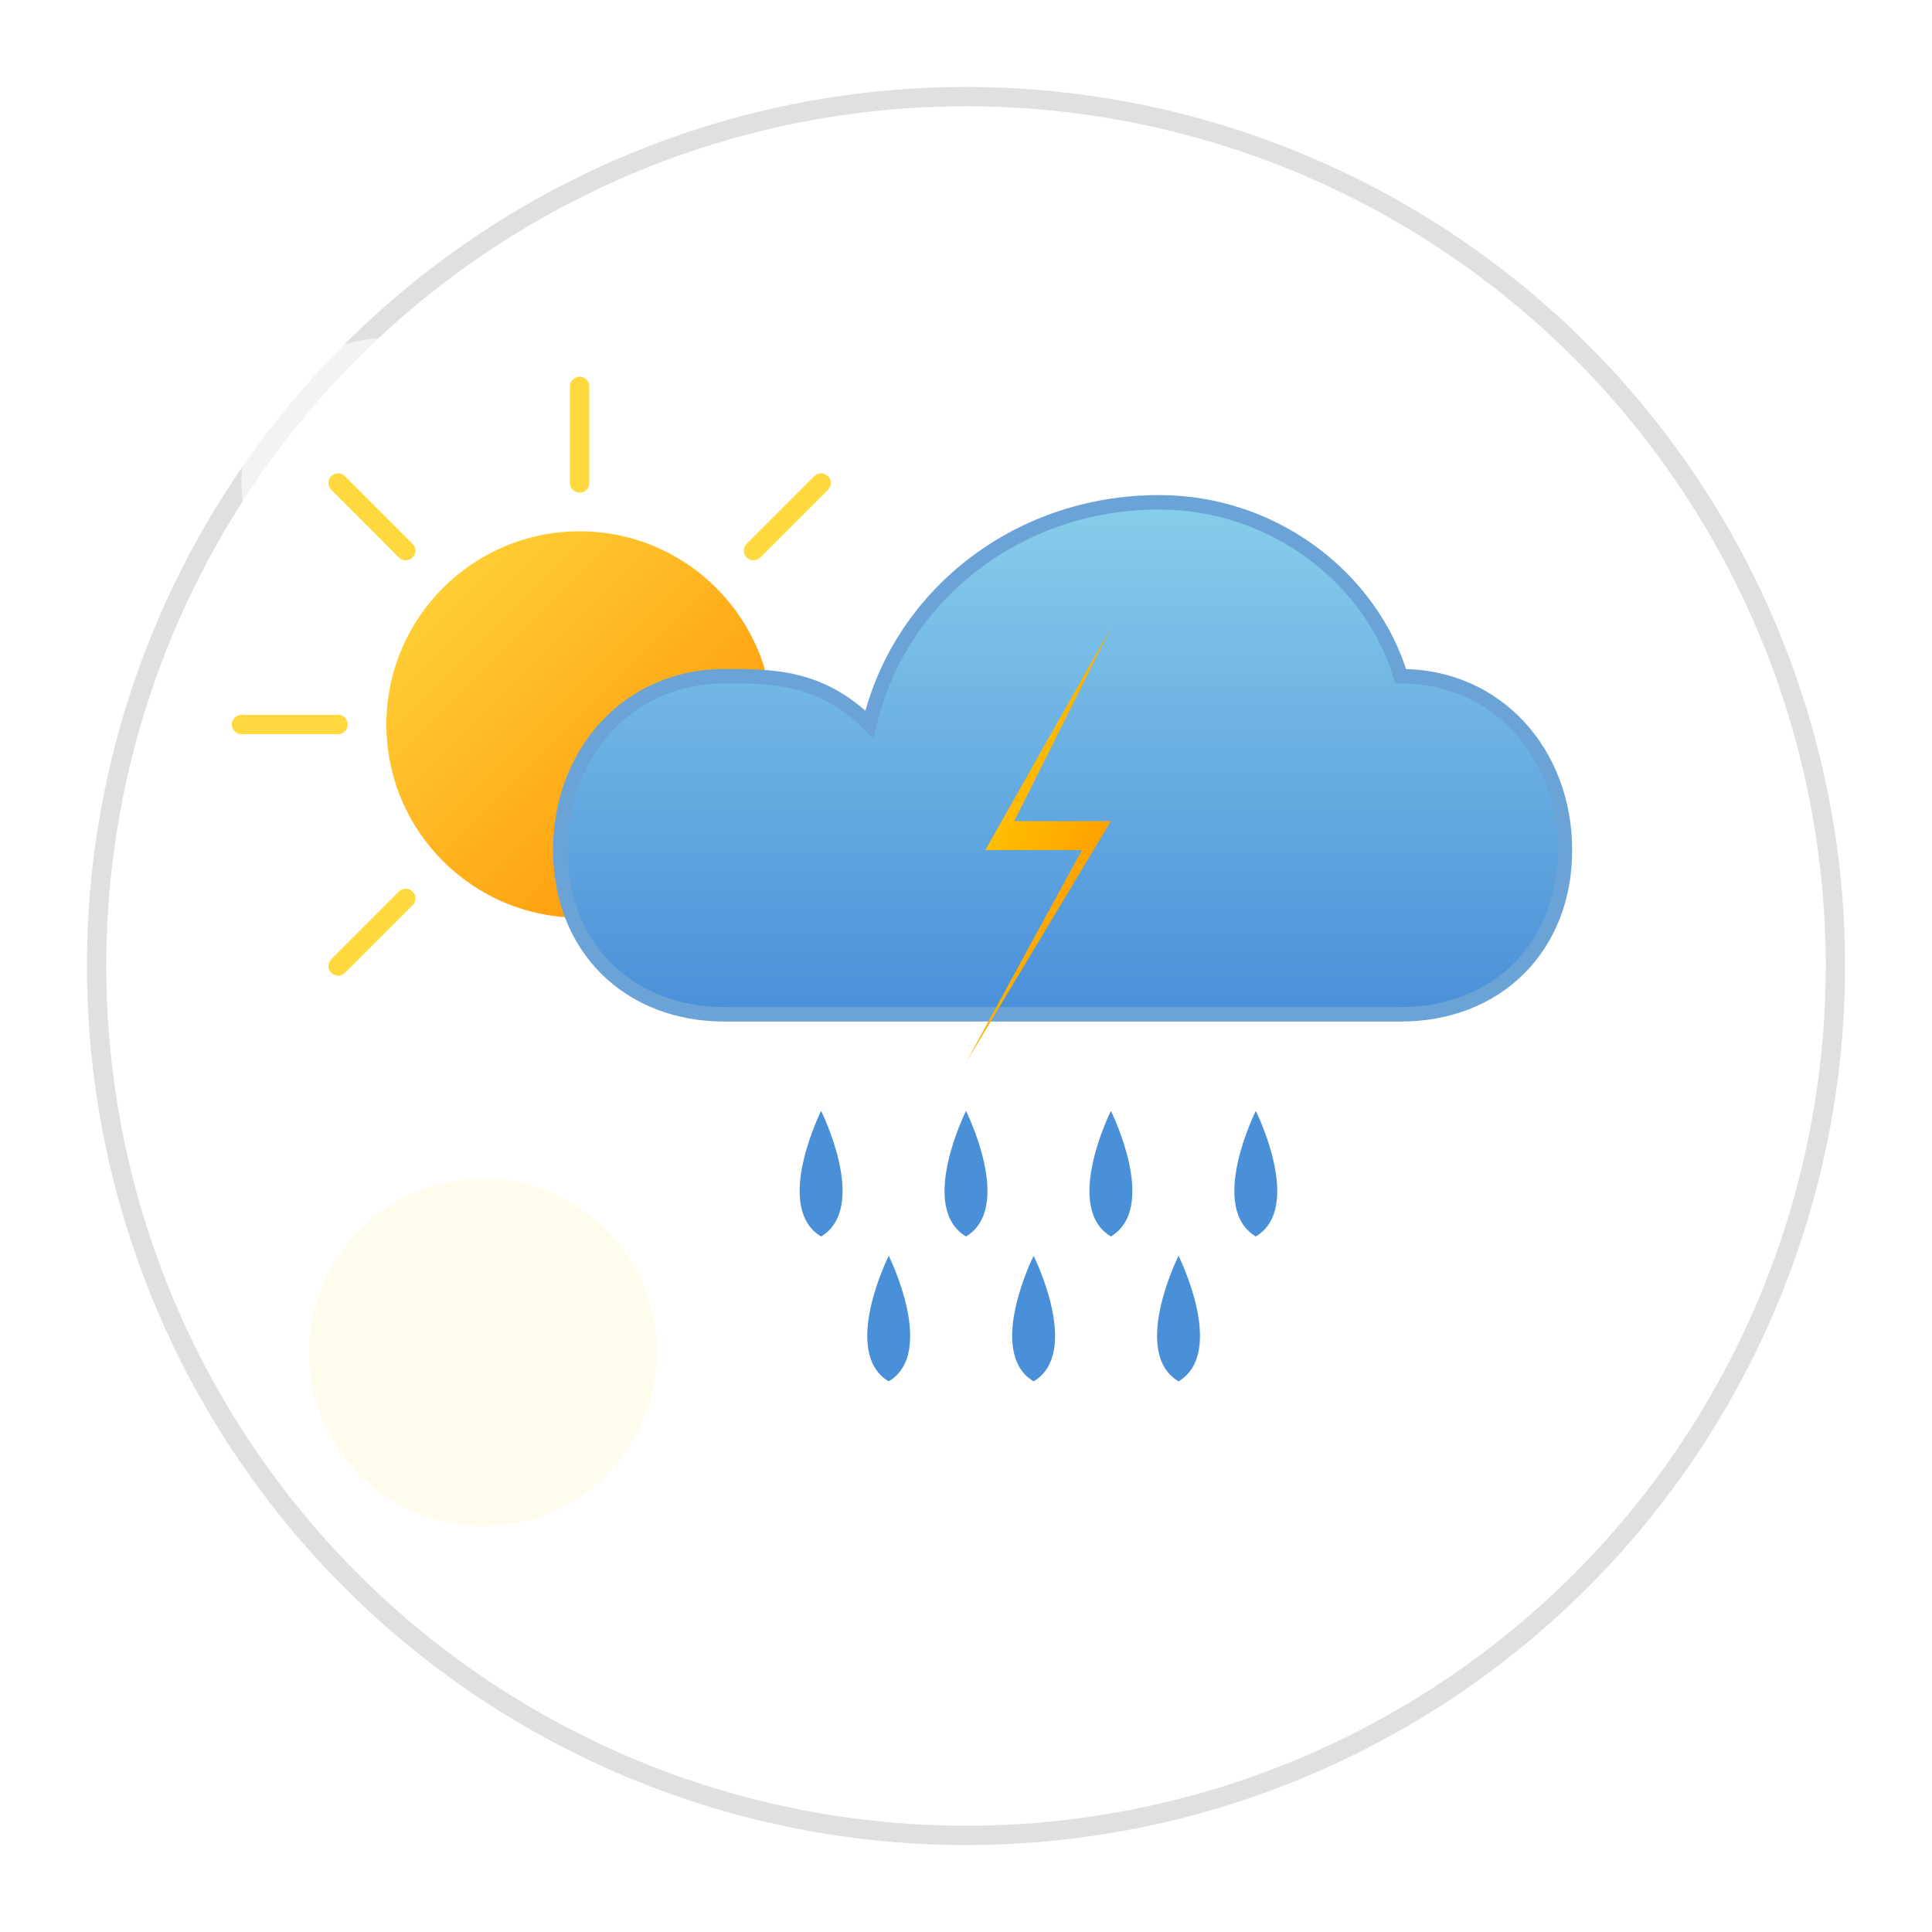
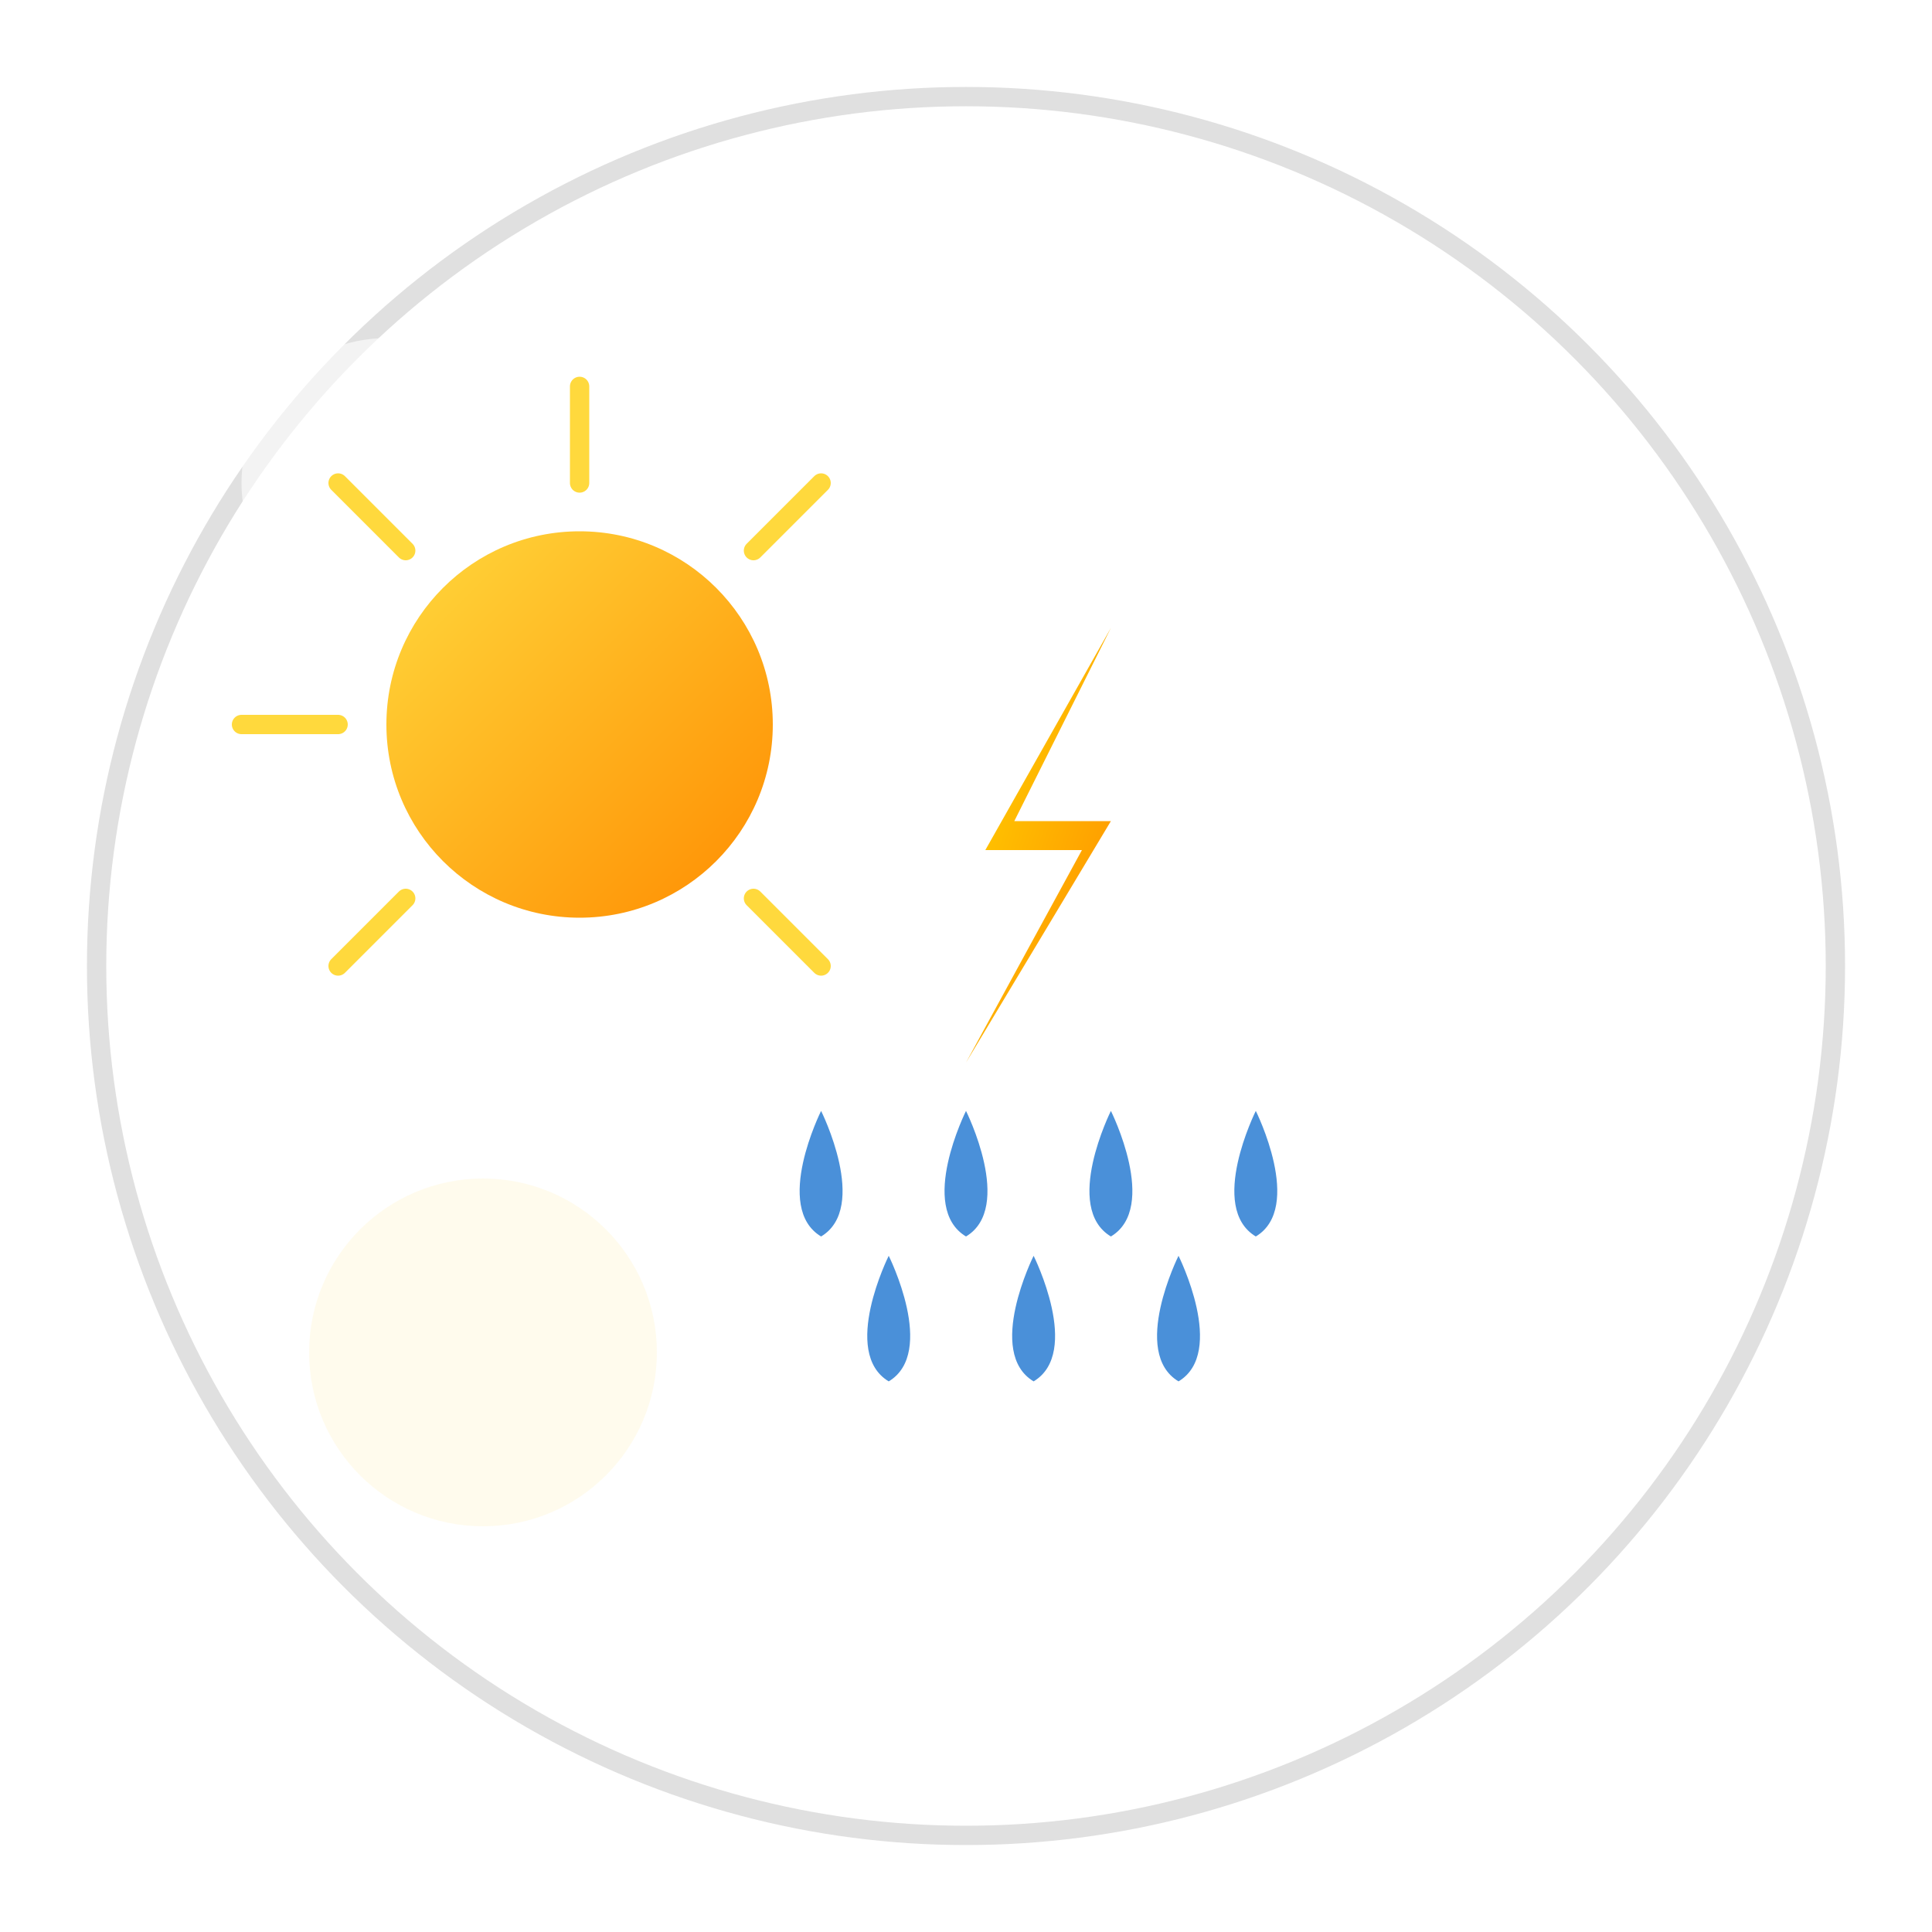
<svg xmlns="http://www.w3.org/2000/svg" viewBox="0 0 200 200" width="200" height="200">
  <defs>
    <linearGradient id="sunGrad" x1="0%" y1="0%" x2="100%" y2="100%">
      <stop offset="0%" style="stop-color:#FFD93D" />
      <stop offset="100%" style="stop-color:#FF8C00" />
    </linearGradient>
    <linearGradient id="cloudGrad" x1="0%" y1="0%" x2="0%" y2="100%">
      <stop offset="0%" style="stop-color:#87CEEB" />
      <stop offset="100%" style="stop-color:#4A90D9" />
    </linearGradient>
    <linearGradient id="boltGrad" x1="0%" y1="0%" x2="100%" y2="100%">
      <stop offset="0%" style="stop-color:#FFD700" />
      <stop offset="100%" style="stop-color:#FF8C00" />
    </linearGradient>
    <filter id="shadow" x="-20%" y="-20%" width="140%" height="140%">
      <feDropShadow dx="2" dy="4" stdDeviation="3" flood-opacity="0.3" />
    </filter>
    <filter id="glow">
      <feGaussianBlur stdDeviation="2" result="coloredBlur" />
      <feMerge>
        <feMergeNode in="coloredBlur" />
        <feMergeNode in="SourceGraphic" />
      </feMerge>
    </filter>
  </defs>
  <circle cx="100" cy="100" r="90" fill="white" filter="url(#shadow)" stroke="#e0e0e0" stroke-width="2" />
  <circle cx="40" cy="50" r="15" fill="white" opacity="0.6" />
  <circle cx="160" cy="60" r="12" fill="white" opacity="0.5" />
  <circle cx="50" cy="140" r="18" fill="#fff8dc" opacity="0.5" />
  <circle cx="150" cy="150" r="10" fill="white" opacity="0.4" />
  <circle cx="80" cy="160" r="8" fill="white" opacity="0.5" />
  <g transform="translate(60, 75)">
    <g stroke="#FFD93D" stroke-width="2" stroke-linecap="round">
      <line x1="0" y1="-35" x2="0" y2="-25" />
      <line x1="25" y1="-25" x2="18" y2="-18" />
-       <line x1="35" y1="0" x2="25" y2="0" />
      <line x1="25" y1="25" x2="18" y2="18" />
      <line x1="-25" y1="-25" x2="-18" y2="-18" />
      <line x1="-35" y1="0" x2="-25" y2="0" />
      <line x1="-25" y1="25" x2="-18" y2="18" />
    </g>
    <circle cx="0" cy="0" r="20" fill="url(#sunGrad)" />
  </g>
  <g filter="url(#shadow)">
-     <path d="M75 70              C65 70 58 78 58 88              C58 98 65 105 75 105              L145 105              C155 105 162 98 162 88              C162 78 155 70 145 70              C142 60 132 52 120 52              C105 52 93 62 90 75              C85 70 80 70 75 70 Z" fill="url(#cloudGrad)" stroke="#6BA3D6" stroke-width="1.5" />
-   </g>
+     </g>
  <polygon points="115,65 105,85 115,85 100,110 112,88 102,88" fill="url(#boltGrad)" filter="url(#glow)" />
  <g fill="#4A90D9">
    <path d="M85 115 C85 115 80 125 85 128 C90 125 85 115 85 115" />
    <path d="M100 115 C100 115 95 125 100 128 C105 125 100 115 100 115" />
    <path d="M115 115 C115 115 110 125 115 128 C120 125 115 115 115 115" />
    <path d="M130 115 C130 115 125 125 130 128 C135 125 130 115 130 115" />
    <path d="M92 130 C92 130 87 140 92 143 C97 140 92 130 92 130" />
    <path d="M107 130 C107 130 102 140 107 143 C112 140 107 130 107 130" />
    <path d="M122 130 C122 130 117 140 122 143 C127 140 122 130 122 130" />
  </g>
</svg>